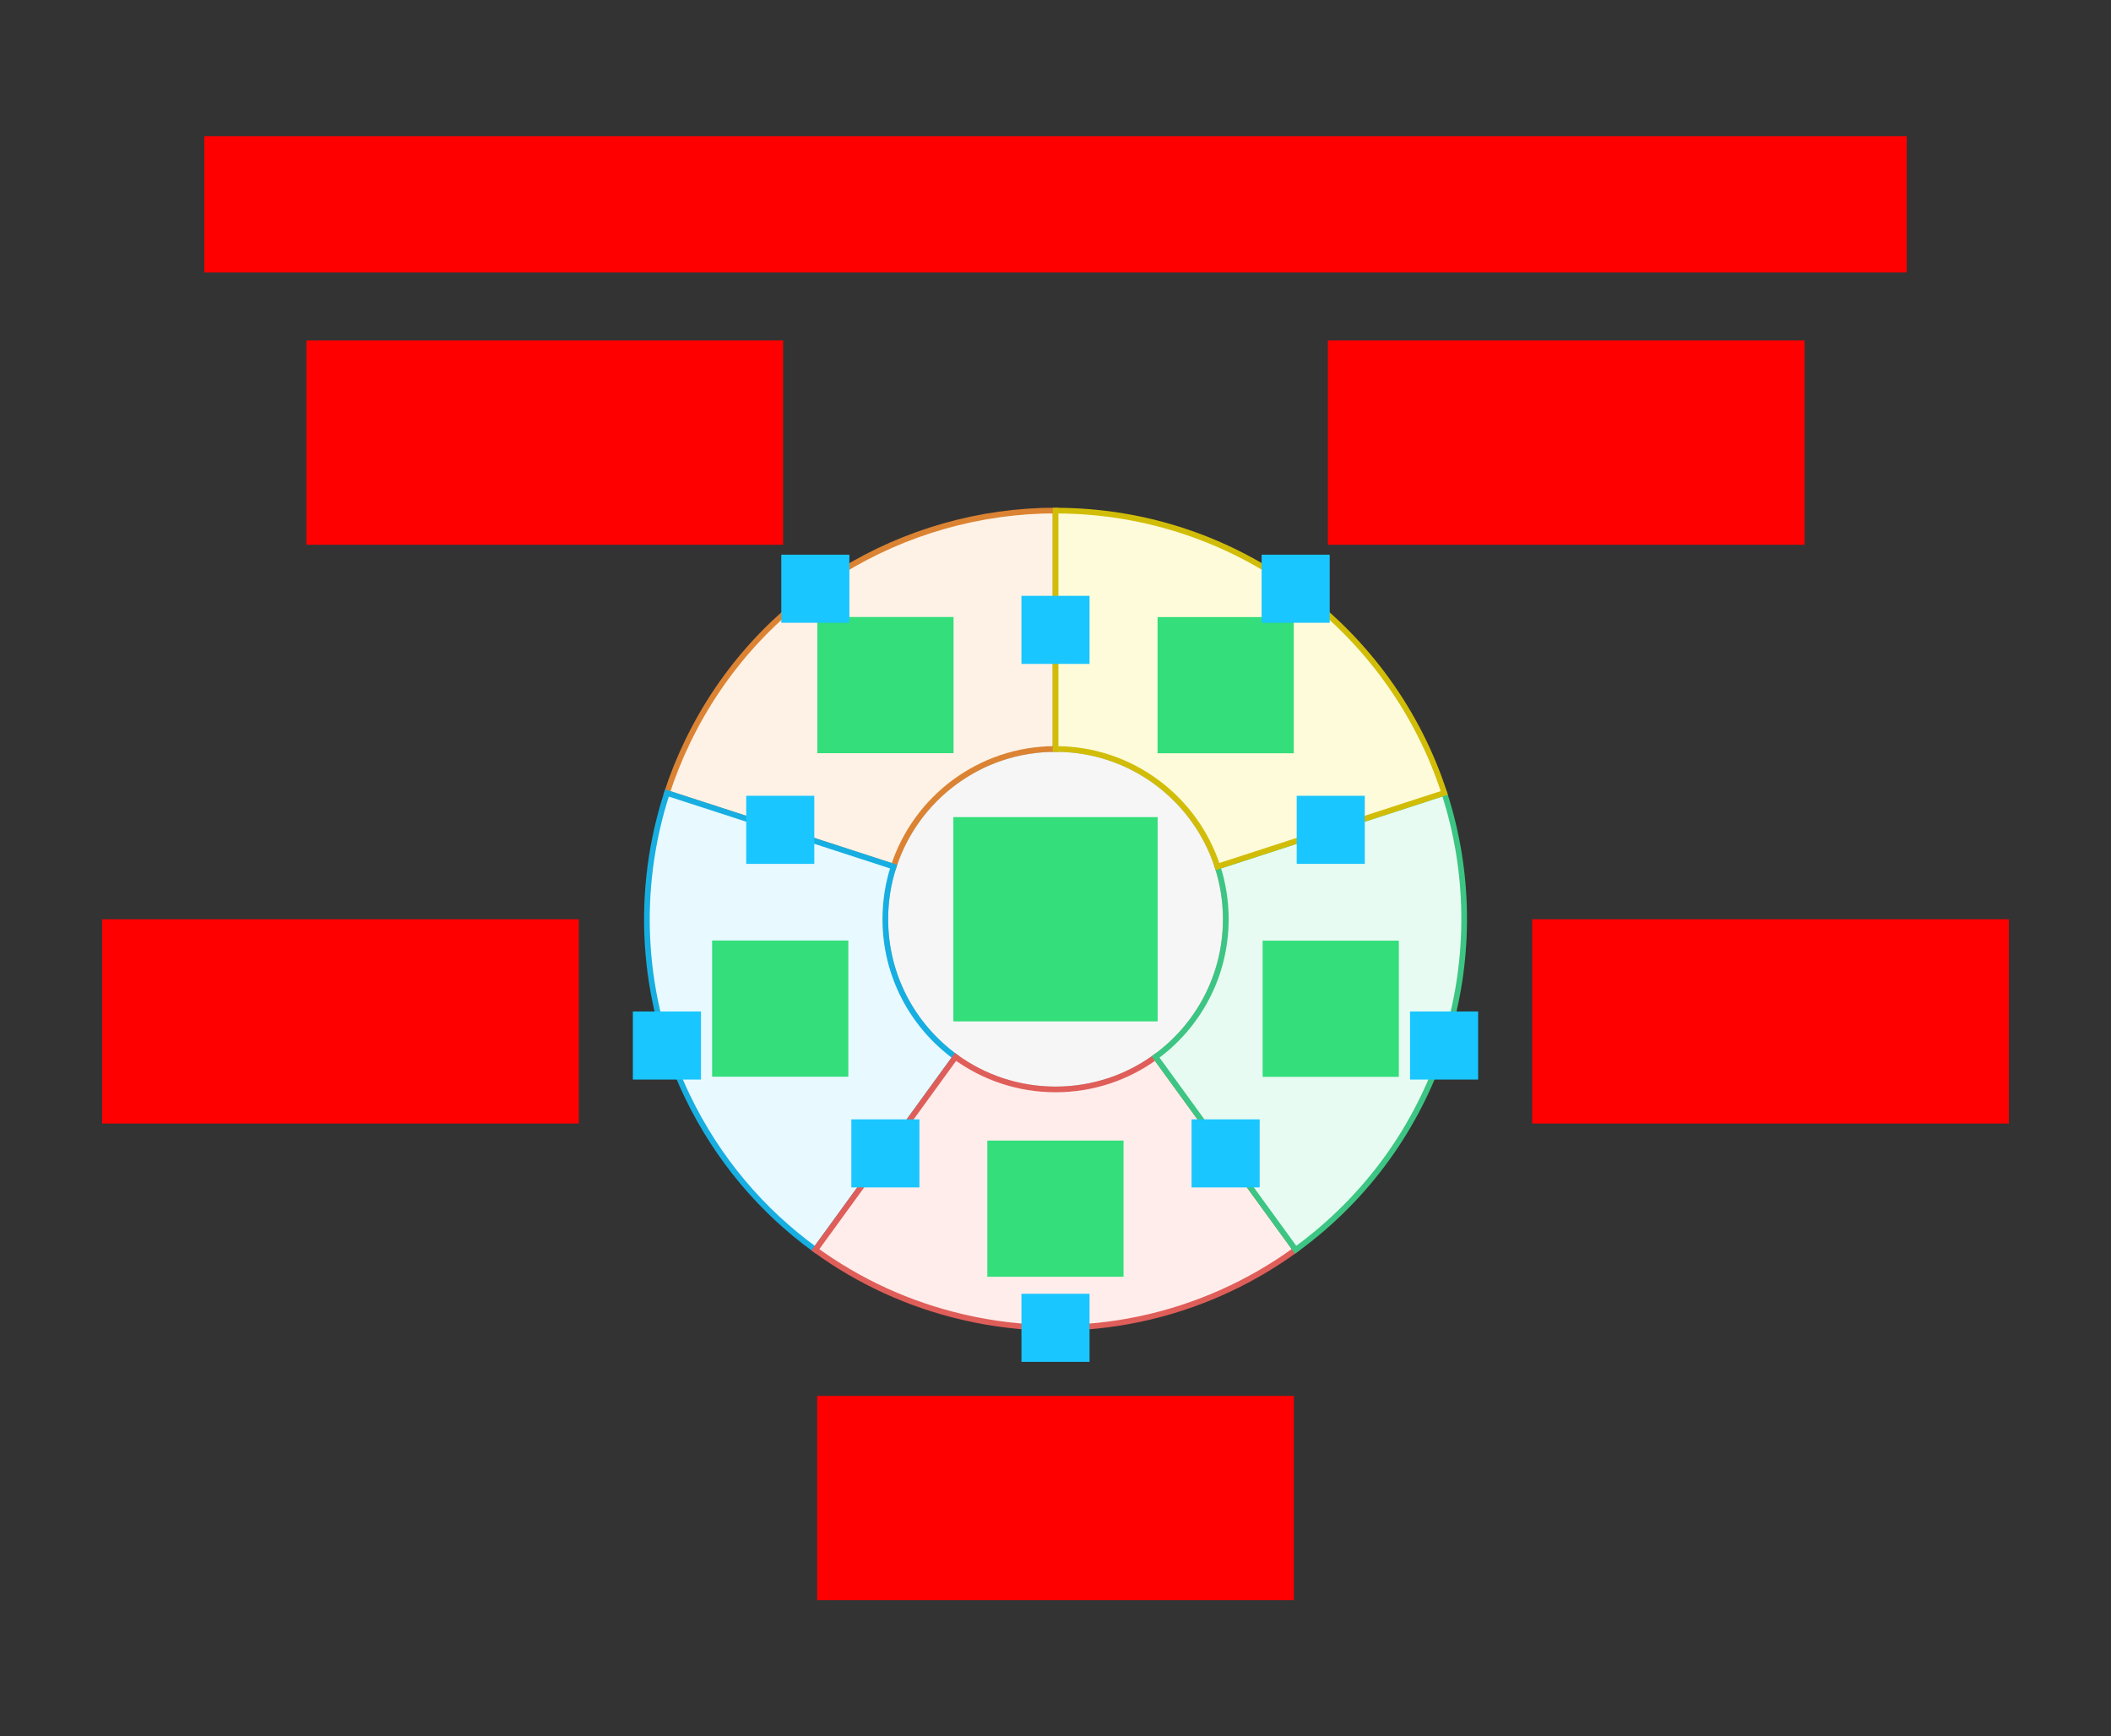
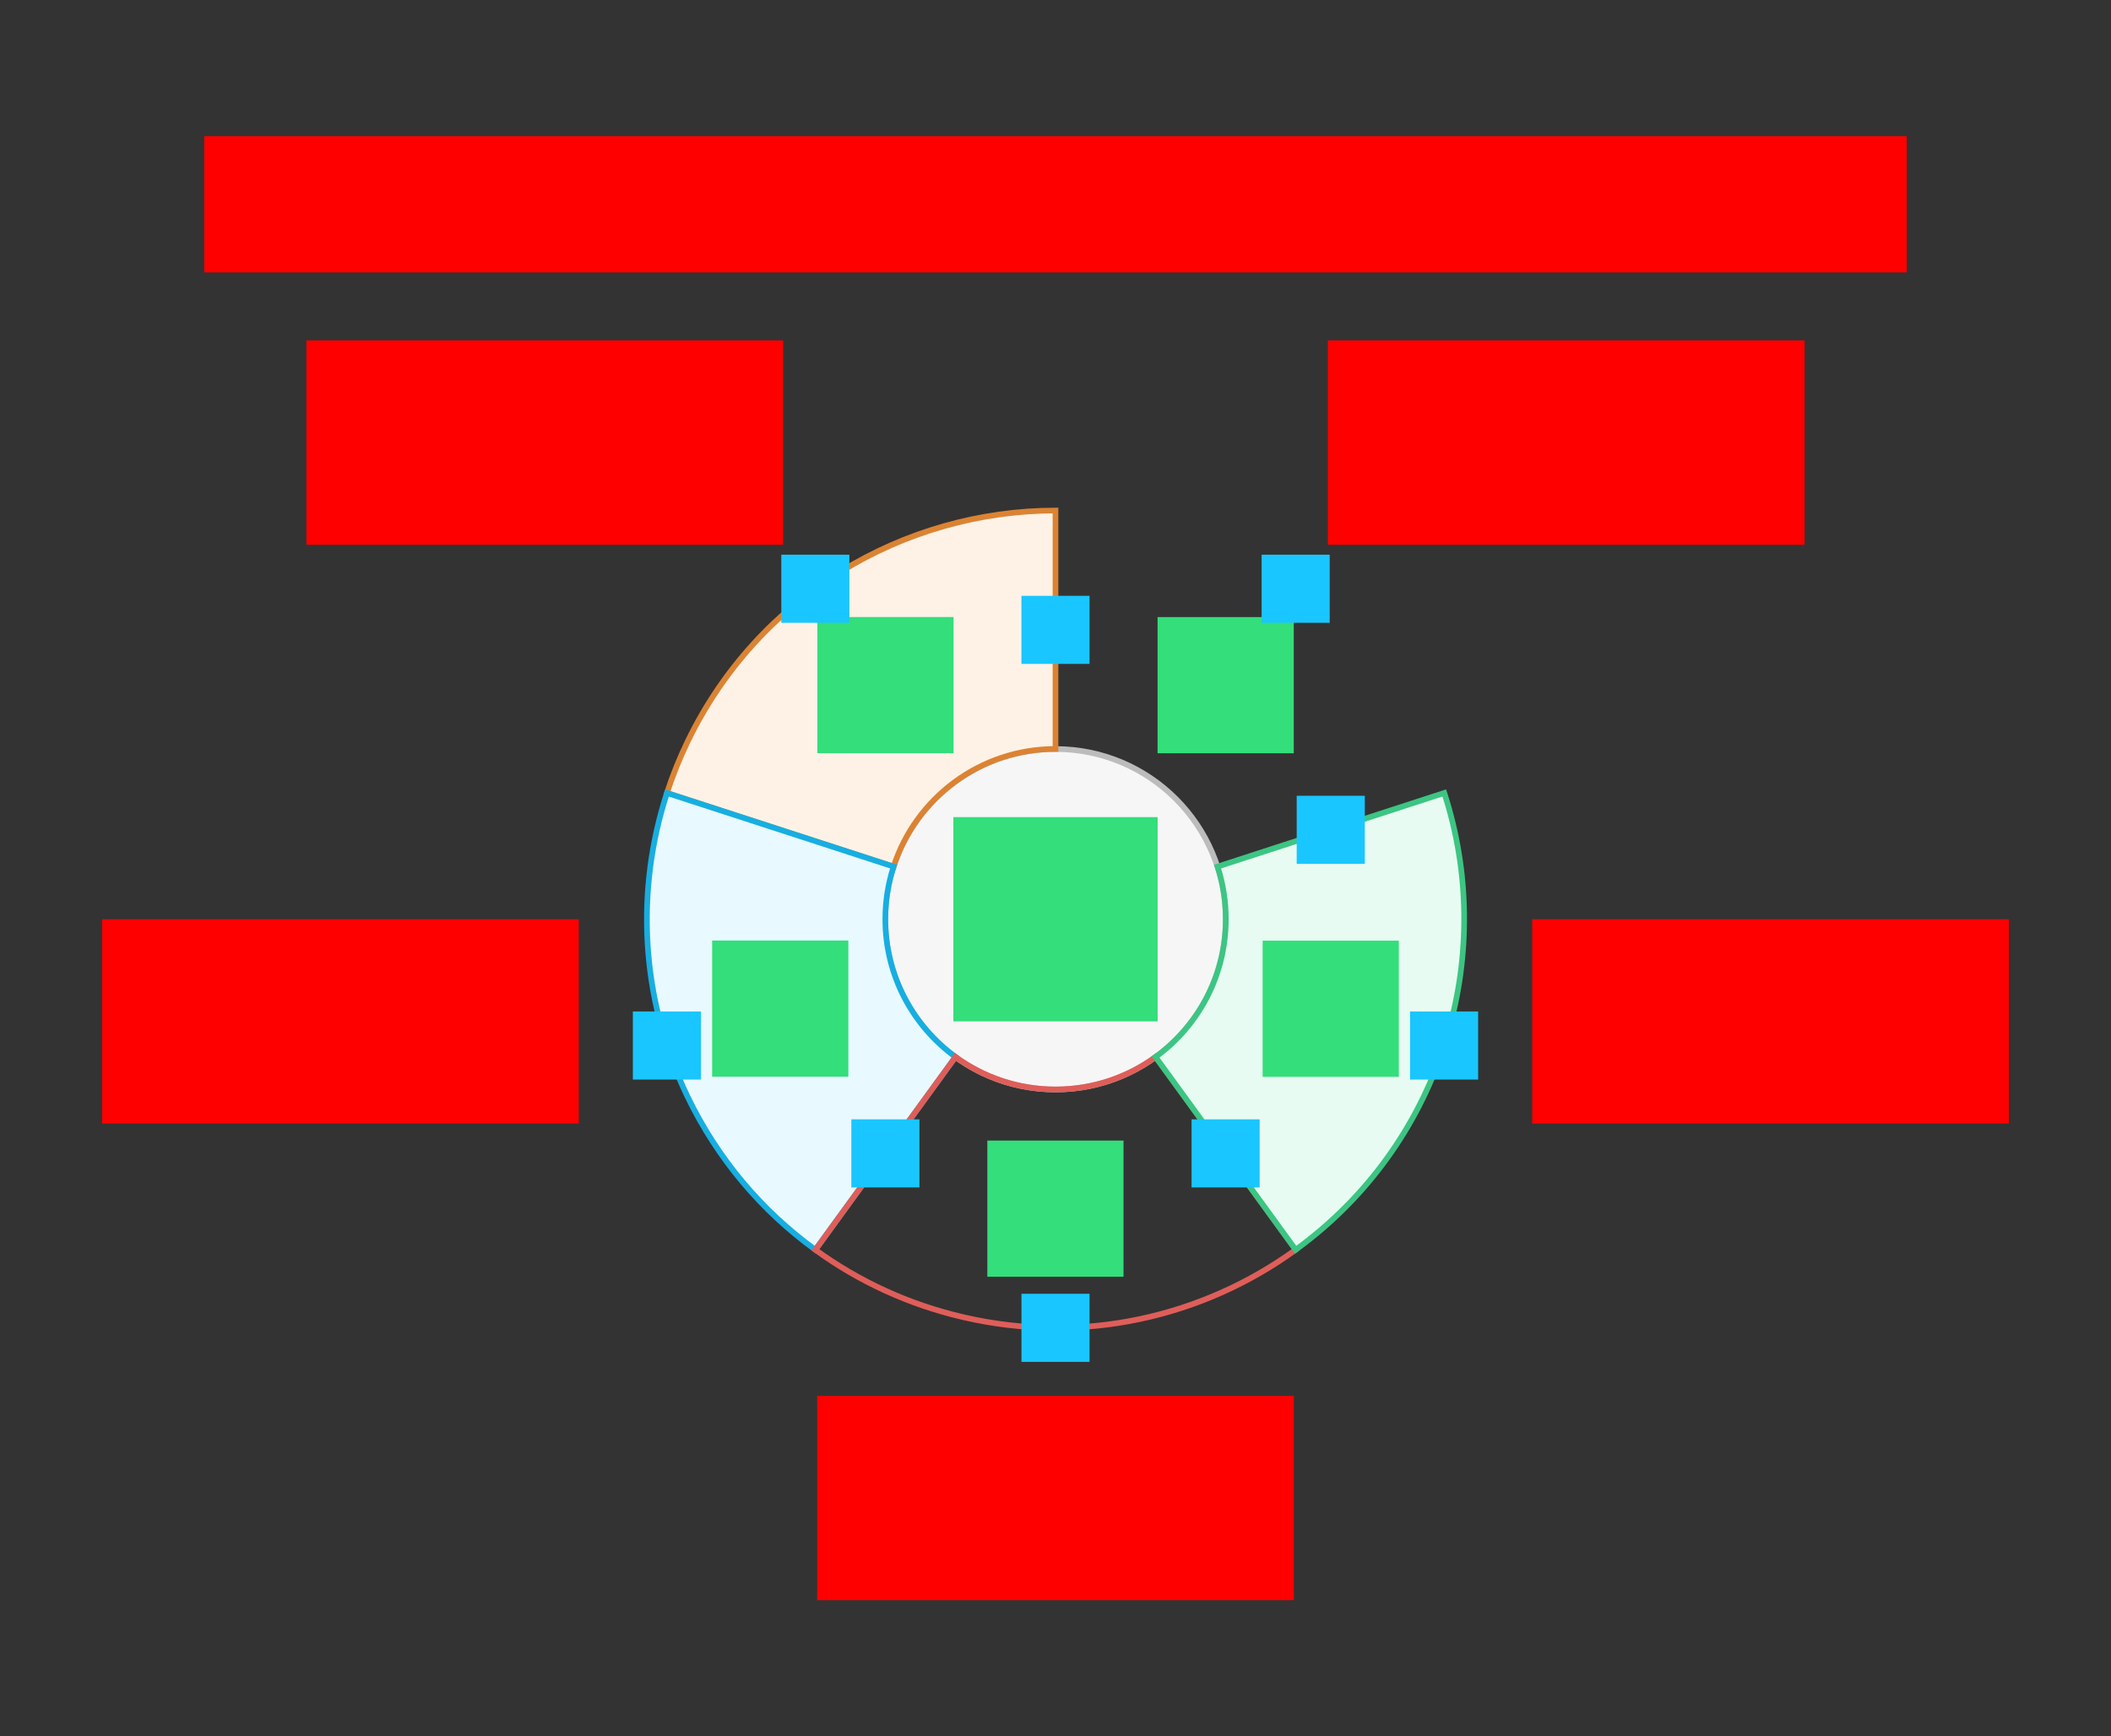
<svg xmlns="http://www.w3.org/2000/svg" width="744" height="612">
  <rect width="100%" height="100%" fill="#333333" stroke="none" />
  <g id="sector-color-v5--family--5">
    <g id="lines">
      <g id="g-0">
        <ellipse id="cr-big" stroke="#bcbcbc" fill="#f6f6f6" stroke-width="2" stroke-linejoin="miter" transform="translate(312, 264)" cx="60" cy="60" rx="60" ry="60" />
      </g>
      <g id="g-5">
        <g id="cu_2">
          <path id="cu" transform="translate(235.046, 179.939)" fill="#fef2e6" d="M79.89 125.52 C87.69 101.45 110.288 84.044 136.954 84.033 L136.954 0 C83.491 0.048 32.163 29.996 7.333 81.36 C4.443 87.339 2.003 93.419 0 99.562 L79.89 125.52 Z" />
          <path id="cu_1" transform="translate(235.046, 179.939)" fill="none" stroke="#db8333" stroke-width="2" stroke-linejoin="miter" stroke-linecap="none" stroke-miterlimit="4" d="M 79.89 125.52 C 87.69 101.45 110.288 84.044 136.954 84.033 L 136.954 0 C 83.491 0.048 32.163 29.996 7.333 81.36 C 4.443 87.339 2.003 93.419 0 99.562 L 79.89 125.52 Z" />
        </g>
      </g>
      <g id="g-4">
        <g id="cu_5">
          <path id="cu_3" transform="translate(227.992, 279.492)" fill="#e8f9ff" d="M108.763 93.024 L59.374 160.999 C40.618 147.397 24.884 129.063 14.169 106.7 C-2.462 71.987 -3.95 33.929 7.075 0 L86.952 25.941 C85.057 31.779 84.033 38.01 84.033 44.48 C84.033 64.435 93.775 82.115 108.763 93.024 Z" />
          <path id="cu_4" transform="translate(227.992, 279.492)" fill="none" stroke="#17aee1" stroke-width="2" stroke-linejoin="miter" stroke-linecap="none" stroke-miterlimit="4" d="M 108.763 93.024 L 59.374 160.999 C 40.618 147.397 24.884 129.062 14.169 106.7 C -2.462 71.987 -3.95 33.929 7.075 0 L 86.952 25.941 C 85.057 31.779 84.033 38.01 84.033 44.48 C 84.033 64.435 93.775 82.115 108.763 93.024 Z" />
        </g>
      </g>
      <g id="g-3">
        <g id="cu_8">
-           <path id="cu_6" transform="translate(287.361, 372.516)" fill="#ffedeb" d="M119.93 0.004 L169.296 67.964 C136.748 91.586 94.535 101.522 52.272 91.765 C32.813 87.273 15.193 79.032 0 67.983 L49.394 0 C59.294 7.205 71.483 11.456 84.665 11.456 C97.844 11.456 110.031 7.207 119.93 0.004 Z" />
          <path id="cu_7" transform="translate(287.361, 372.516)" fill="none" stroke="#df5e59" stroke-width="2" stroke-linejoin="miter" stroke-linecap="none" stroke-miterlimit="4" d="M 119.93 0.004 L 169.296 67.964 C 136.748 91.586 94.535 101.522 52.272 91.765 C 32.813 87.273 15.193 79.032 0 67.983 L 49.394 0 C 59.294 7.205 71.483 11.456 84.665 11.456 C 97.844 11.456 110.031 7.207 119.93 0.004 Z" />
        </g>
      </g>
      <g id="g-2">
        <g id="cu_11">
          <path id="cu_9" transform="translate(407.266, 279.479)" fill="#e7fbf2" d="M21.844 25.965 L101.755 0 C119.798 55.579 102.688 118.919 54.205 157.345 C52.613 158.608 51.002 159.831 49.373 161.015 L0 93.06 C15.005 82.153 24.76 64.463 24.76 44.494 C24.76 38.028 23.737 31.8 21.844 25.965 Z" />
          <path id="cu_10" transform="translate(407.266, 279.479)" fill="none" stroke="#3cc583" stroke-width="2" stroke-linejoin="miter" stroke-linecap="none" stroke-miterlimit="4" d="M 21.844 25.965 L 101.755 0 C 119.798 55.579 102.688 118.919 54.205 157.345 C 52.613 158.608 51.002 159.831 49.373 161.015 L 0 93.06 C 15.005 82.153 24.76 64.463 24.76 44.494 C 24.76 38.028 23.737 31.8 21.844 25.965 Z" />
        </g>
      </g>
      <g id="g-1">
        <g id="cu_14">
-           <path id="cu_12" transform="translate(372.026, 179.972)" fill="#fefbdb" d="M57.079 125.456 L136.991 99.494 C118.3 41.929 64.322 0.224 0.503 0.001 C0.335 0 0.168 7.6294e-6 6.1035e-5 0 L0 84 C26.665 84 49.268 101.395 57.079 125.456 Z" />
-           <path id="cu_13" transform="translate(372.026, 179.972)" fill="none" stroke="#d1bd08" stroke-width="2" stroke-linejoin="miter" stroke-linecap="none" stroke-miterlimit="4" d="M 57.079 125.456 L 136.991 99.494 C 118.3 41.929 64.322 0.224 0.503 0.001 C 0.335 0 0.168 0 0 0 L 0 84 C 26.665 84 49.268 101.395 57.079 125.456 Z" />
-         </g>
+           </g>
      </g>
    </g>
    <path id="ic-cc-0" transform="matrix(1, -5.551115123125783e-17, 5.551115123125783e-17, 1, 336, 287.996)" fill="#33de7b1a" d="M0 0 L72 0 L72 72 L0 72 L0 0 Z" />
    <rect id="bt-cc-add-6" fill="#1ac6ff33" transform="matrix(1, -2.7755575615628914e-17, 2.7755575615628914e-17, 1, 360, 210)" width="24" height="24" rx="0" ry="0" />
-     <rect id="bt-cc-add-5" fill="#1ac6ff33" transform="matrix(1, 1.1102230246251565e-16, -1.1102230246251565e-16, 1, 262.992, 280.48)" width="24" height="24" rx="0" ry="0" />
    <rect id="bt-cc-add-4" fill="#1ac6ff33" transform="matrix(1, -2.7755575615628914e-16, 2.7755575615628914e-16, 1, 300.046, 394.52)" width="24" height="24" rx="0" ry="0" />
    <rect id="bt-cc-add-3" fill="#1ac6ff33" transform="matrix(1, 2.7755575615628914e-16, -2.7755575615628914e-16, 1, 419.954, 394.52)" width="24" height="24" rx="0" ry="0" />
    <rect id="bt-cc-add-2" fill="#1ac6ff33" transform="matrix(1, -1.1102230246251565e-16, 1.1102230246251565e-16, 1, 457.008, 280.48)" width="24" height="24" rx="0" ry="0" />
    <path id="ic-cc-5" transform="matrix(1, 0, 0, 1, 288.067, 217.465)" fill="#33de7b1a" d="M0 0 L48 0 L48 48 L0 48 L0 0 Z" />
    <path id="ic-cc-4" transform="matrix(1, 1.6653345369377348e-16, -1.6653345369377348e-16, 1, 250.984, 331.495)" fill="#33de7b1a" d="M0 0 L48 0 L48 48 L0 48 L0 0 Z" />
    <path id="ic-cc-3" transform="matrix(1, 2.194192395399064e-16, -2.194192395399064e-16, 1, 347.974, 402)" fill="#33de7b1a" d="M0 0 L48 0 L48 48 L0 48 L0 0 Z" />
    <path id="ic-cc-2" transform="matrix(1, -2.220446049250313e-16, 2.220446049250313e-16, 1, 445, 331.544)" fill="#33de7b1a" d="M0 0 L48 0 L48 48 L0 48 L0 0 Z" />
    <path id="ic-cc-1" transform="matrix(1, -5.551115123125783e-17, 5.551115123125783e-17, 1, 407.975, 217.495)" fill="#33de7b1a" d="M0 0 L48 0 L48 48 L0 48 L0 0 Z" />
    <rect id="bt-cc-remove-5" fill="#1ac6ff33" transform="matrix(1, 1.1102230246251565e-16, -1.1102230246251565e-16, 1, 275.359, 195.502)" width="24" height="24" rx="0" ry="0" />
    <rect id="bt-cc-remove-4" fill="#1ac6ff33" transform="translate(223.048, 356.498)" width="24" height="24" rx="0" ry="0" />
    <rect id="bt-cc-remove-3" fill="#1ac6ff33" transform="matrix(1, 1.2246468525851679e-16, -1.2246468525851679e-16, 1, 360, 456)" width="24" height="24" rx="0" ry="0" />
    <rect id="bt-cc-remove-2" fill="#1ac6ff33" transform="translate(496.952, 356.499)" width="24" height="24" rx="0" ry="0" />
    <rect id="bt-cc-remove-1" fill="#1ac6ff33" transform="matrix(1, -5.551115123125783e-17, 5.551115123125783e-17, 1, 444.641, 195.502)" width="24" height="24" rx="0" ry="0" />
    <path id="tx-cb-title" transform="matrix(1, -1.6081230200044232e-16, 1.6081230200044232e-16, 1, 72, 48)" fill="#ff00001a" d="M0 0 L600 0 L600 48 L0 48 L0 0 Z" />
    <path id="tx-rb-5" transform="matrix(1, -5.551115123125783e-17, 5.551115123125783e-17, 1, 108, 120)" fill="#ff00001a" d="M0 0 L168 0 L168 72 L0 72 L0 0 Z" />
    <path id="tx-rc-4" transform="matrix(1, -5.551115123125783e-17, 5.551115123125783e-17, 1, 36, 324)" fill="#ff00001a" d="M0 0 L168 0 L168 72 L0 72 L0 0 Z" />
    <path id="tx-ct-3" transform="matrix(1, -5.551115123125783e-17, 5.551115123125783e-17, 1, 288, 492)" fill="#ff00001a" d="M0 0 L168 0 L168 72 L0 72 L0 0 Z" />
    <path id="tx-lc-2" transform="translate(540, 324)" fill="#ff00001a" d="M0 0 L168 0 L168 72 L0 72 L0 0 Z" />
    <path id="tx-lb-1" transform="matrix(1, -5.551115123125783e-17, 5.551115123125783e-17, 1, 468, 120)" fill="#ff00001a" d="M0 0 L168 0 L168 72 L0 72 L0 0 Z" />
  </g>
</svg>